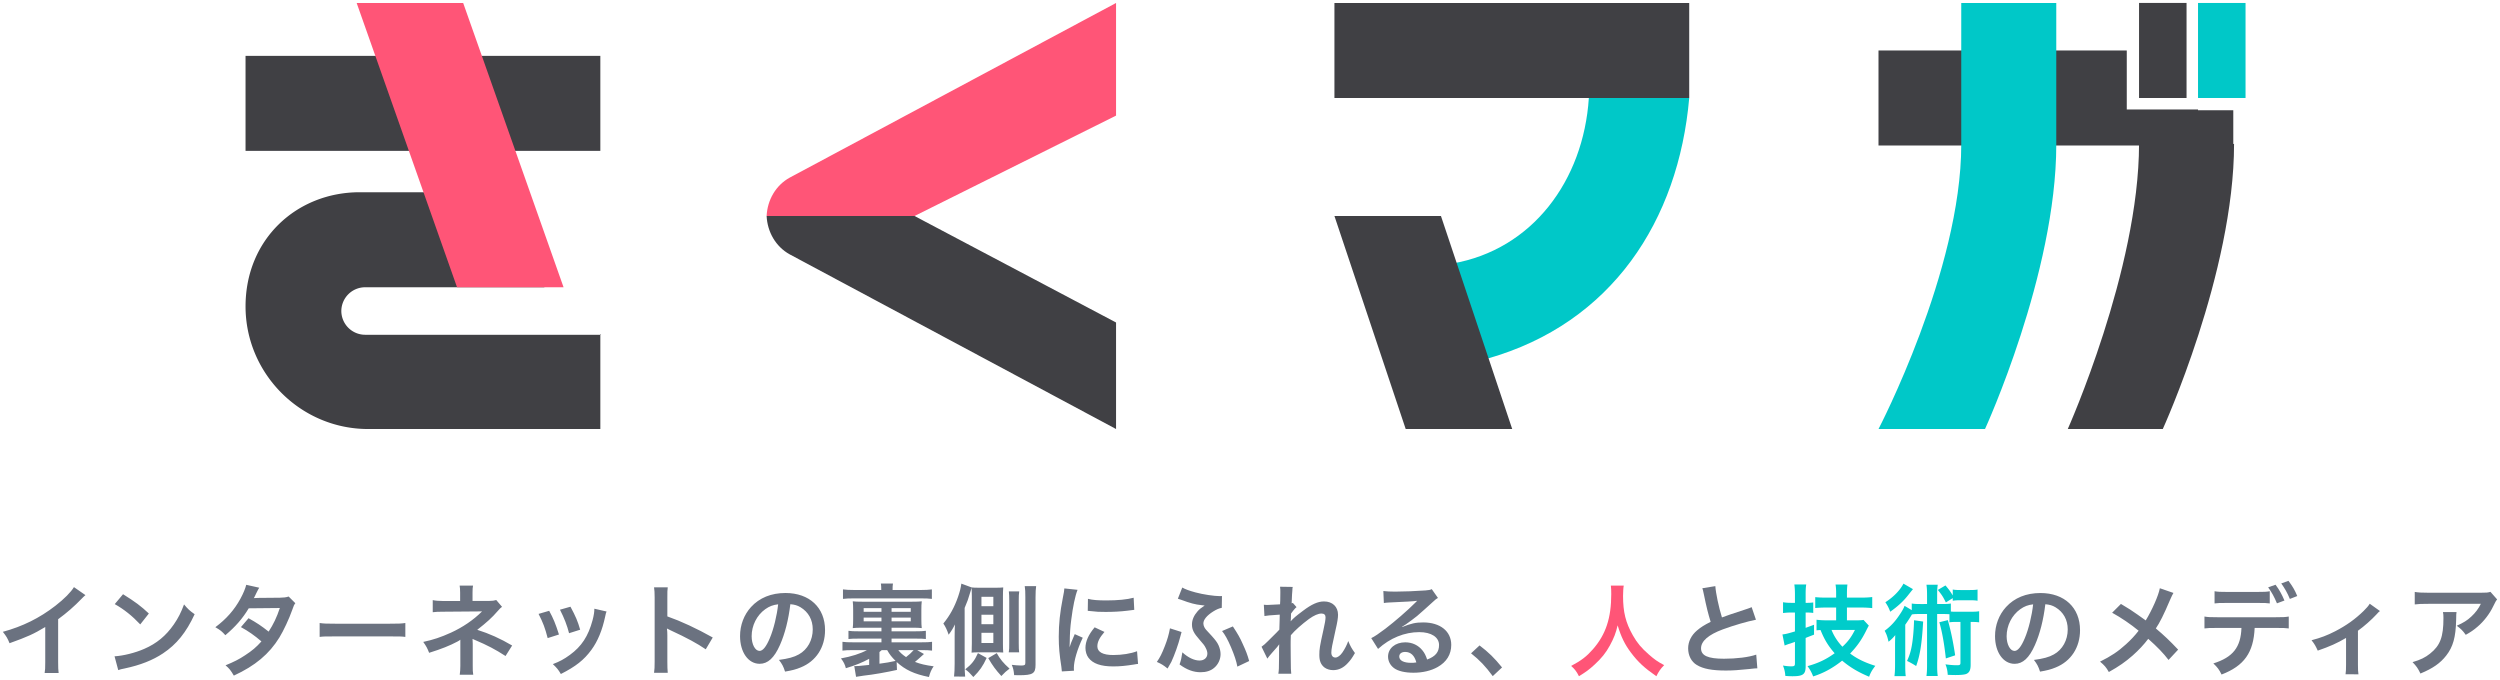
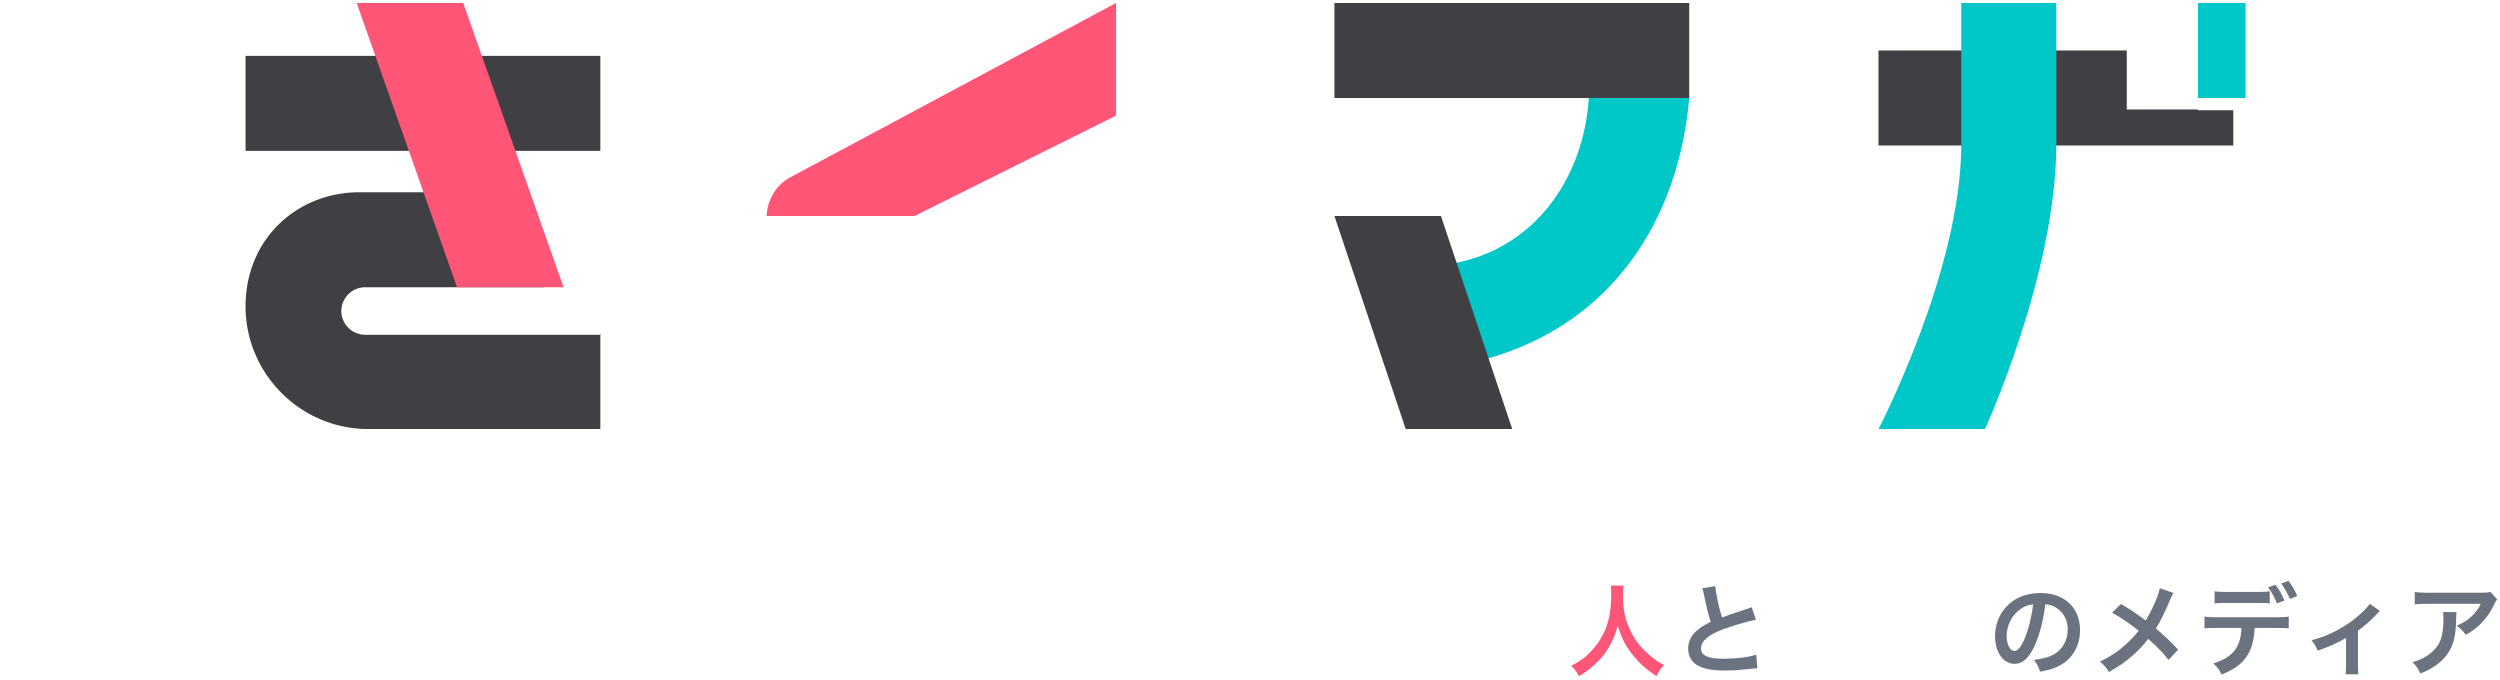
<svg xmlns="http://www.w3.org/2000/svg" width="250" height="68" fill="none">
  <path fill="#6B7280" d="m249.044 59.183.67.76c-.14.17-.14.18-.4.7-.35.74-.93 1.49-1.54 2.01-.4.35-.73.57-1.2.83-.3-.42-.45-.57-.9-.91.67-.3 1.05-.53 1.46-.92.41-.38.72-.79.95-1.27h-5.25c-.7 0-.95.01-1.36.06v-1.25c.38.06.69.08 1.38.08h5.22c.6 0 .69-.01.97-.09m-4.75 2.02h1.36c-.03.19-.03.2-.04.81-.04 1.71-.31 2.67-.99 3.54-.6.77-1.33 1.28-2.58 1.8-.26-.54-.39-.72-.79-1.14.81-.24 1.26-.46 1.75-.85 1.02-.81 1.34-1.67 1.34-3.56 0-.3-.01-.39-.05-.6m-7.32-.83 1.02.73c-.14.11-.14.11-.34.33-.5.54-1.23 1.19-1.86 1.64v3.4c0 .46.01.71.05.96l-1.29-.01c.04-.29.05-.48.05-.95v-2.68c-.9.53-1.62.85-2.83 1.27-.21-.46-.3-.63-.62-1.04.94-.25 1.55-.48 2.37-.9 1.12-.58 2-1.21 2.84-2.03.33-.33.45-.47.61-.72m-9.999-1.25v1.22c-.31-.04-.45-.05-1.27-.05h-2.98c-.82 0-.95.01-1.27.05v-1.22c.34.06.54.07 1.29.07h2.94c.76 0 .96-.01 1.29-.07m.63 3.67h-2.14c-.11 2.47-1.05 3.79-3.31 4.66-.24-.5-.41-.72-.82-1.11 1.96-.62 2.74-1.61 2.81-3.55h-2.43c-.78 0-.93.01-1.27.05v-1.19c.35.06.55.07 1.29.07h5.85c.74 0 .94-.01 1.29-.07v1.19c-.34-.04-.49-.05-1.27-.05m2.12-3.19-.74.29c-.23-.57-.52-1.08-.86-1.55l.72-.26c.4.53.64.93.88 1.52m-2.91-.87.74-.26c.38.52.61.92.89 1.58l-.75.28c-.28-.67-.51-1.08-.88-1.6m-10.831.09 1.36.47c-.11.19-.15.27-.35.72-.63 1.49-1.02 2.25-1.41 2.83.84.71 1.36 1.2 2.23 2.12l-.96 1.03c-.52-.68-1.12-1.3-2.03-2.11-.43.57-.95 1.13-1.56 1.67-.72.63-1.36 1.08-2.38 1.65-.27-.48-.43-.66-.88-1.04 1.11-.55 1.8-1.01 2.59-1.73.48-.43.88-.86 1.27-1.36-.8-.66-1.76-1.31-2.65-1.8l.88-.88c.73.43 1.16.71 1.65 1.06.75.54.75.54.83.59.64-1.05 1.28-2.5 1.41-3.22m-11.45 1.6c-.19 1.57-.54 2.95-1.04 4.08-.57 1.29-1.21 1.88-2.03 1.88-1.14 0-1.96-1.16-1.96-2.77 0-1.1.39-2.13 1.1-2.91.84-.92 2.02-1.4 3.44-1.4 2.4 0 3.96 1.46 3.96 3.71 0 1.73-.9 3.11-2.43 3.73-.48.2-.87.3-1.57.42-.17-.53-.29-.75-.61-1.17.92-.12 1.52-.28 1.99-.55.87-.48 1.39-1.43 1.39-2.5 0-.96-.43-1.74-1.23-2.22-.31-.18-.57-.26-1.01-.3m-1.22.01c-.52.06-.88.2-1.29.49-.84.6-1.36 1.63-1.36 2.7 0 .82.35 1.47.79 1.47.33 0 .67-.42 1.03-1.28.38-.9.71-2.25.83-3.38" />
-   <path fill="#00CCCA" d="M192.705 60.403v-.84c0-.5-.01-.75-.06-1.09h1.13c-.05.34-.06.58-.06 1.09v.84h.46c.44 0 .64-.01.91-.05v.8c.17.02.26.02.5.02h1.51c.4 0 .59-.01.82-.05v1.11c-.25-.03-.38-.04-.85-.04v4.28c0 .53-.13.8-.46.93-.17.06-.53.1-1.03.1-.19 0-.31 0-.8-.02-.03-.43-.09-.71-.23-1.05.44.06.79.09 1.18.09.25 0 .32-.05.32-.23v-4.1h-.46c-.3 0-.45.01-.64.04v-.81c-.17-.01-.3-.02-.53-.02h-.7v5c0 .57.01.84.06 1.2h-1.13c.05-.38.06-.65.06-1.2v-5h-.88c-.29 0-.43.01-.63.04-.27.45-.5.79-.67 1.03v4.01c0 .55.01.84.05 1.13h-1.13c.04-.32.06-.61.06-1.16v-1.85c0-.4 0-.41.02-1.09-.18.23-.43.48-.67.66-.13-.56-.2-.74-.39-1.1.57-.41 1.04-.91 1.49-1.59.24-.35.43-.68.5-.9l.72.43v-.66c.28.04.46.05.91.05zm2.57-.59-.69.43c-.28-.57-.38-.72-.8-1.25l.76-.45c.32.37.49.6.73 1v-.59c.22.04.45.05.78.05h.92c.35 0 .58-.01.78-.05v1.12c-.24-.04-.45-.05-.78-.05h-.92c-.3 0-.54.01-.78.05zm-4.93-1.45.95.55c-.04.05-.21.26-.52.65-.47.59-.96 1.04-1.75 1.61-.14-.36-.25-.59-.49-.95.81-.51 1.49-1.22 1.81-1.86m1.06 3.66.91.13c-.13 2.25-.31 3.36-.7 4.45a8 8 0 0 0-.91-.51c.26-.57.4-1.04.5-1.67.1-.61.18-1.54.2-2.4m2.53.2.85-.21c.31 1.11.54 2.22.73 3.52l-.93.31c-.17-1.53-.37-2.64-.65-3.62m-10.321-.19v-1.28h-.94c-.46 0-.86.02-1.15.05v-1.09c.28.03.63.05 1.14.05h.95v-.3c0-.48-.01-.7-.06-1.01h1.19c-.04.32-.05.53-.05 1v.31h1.39c.45 0 .82-.02 1.14-.06v1.11c-.31-.04-.77-.06-1.14-.06h-1.39v1.28h.94c.31 0 .54-.01.72-.04l.53.57c-.08.13-.12.21-.31.59-.44.87-.89 1.5-1.56 2.2.72.54 1.47.9 2.52 1.23-.32.41-.49.71-.62 1.09-1.1-.46-1.89-.93-2.7-1.61-.94.75-1.86 1.25-2.9 1.58a4 4 0 0 0-.56-1.03c1.08-.3 1.86-.67 2.71-1.29-.64-.73-1.03-1.37-1.41-2.32-.16.01-.22.01-.4.03v-1.06c.29.04.65.06 1.01.06zm1.88.96h-2.34c.24.61.63 1.21 1.09 1.68.58-.54.89-.97 1.25-1.68m-6-1.74h-.42c-.25 0-.43.01-.77.05v-1.08c.24.04.46.06.78.06h.41v-.82c0-.45-.02-.71-.06-1.02h1.19c-.05.31-.06.57-.06 1.01v.83h.16c.22 0 .39-.01.6-.04v1.05c-.22-.03-.39-.04-.61-.04h-.15v1.53c.3-.11.42-.15.84-.31v.99c-.52.2-.52.2-.84.33v2.84c0 .8-.26.99-1.32.99-.24 0-.4-.01-.71-.03-.03-.4-.09-.67-.24-1.04.29.05.59.08.81.08.33 0 .39-.04.39-.31v-2.14c-.12.05-.21.08-.27.1-.19.07-.19.07-.34.11-.14.05-.31.11-.42.16l-.22-1.11c.35-.04.53-.09 1.25-.3z" />
  <path fill="#6B7280" d="m170.234 58.823 1.3-.21c.04.67.34 2.11.66 3.13.65-.24.65-.24 2.59-.88.18-.06.23-.08.38-.15l.43 1.26c-.87.17-2.18.55-3.3.96-1.46.54-2.19 1.18-2.19 1.9 0 .73.68 1.04 2.29 1.04 1.25 0 2.48-.15 3.23-.41l.11 1.37c-.22 0-.27.01-.81.07-1.08.11-1.64.15-2.34.15-1.39 0-2.26-.17-2.9-.55-.55-.33-.87-.95-.87-1.67 0-.67.32-1.31.89-1.79.39-.33.71-.53 1.36-.86-.25-.81-.42-1.48-.67-2.71-.1-.48-.11-.5-.16-.65" />
  <path fill="#F57" d="M161.085 58.563h1.29c-.04.17-.07.67-.07 1.03 0 1.61.26 2.67.98 3.94.42.75.87 1.28 1.58 1.9.59.52.89.73 1.55 1.08-.38.39-.54.63-.78 1.11-1.22-.85-1.83-1.42-2.54-2.36-.61-.81-.99-1.58-1.33-2.73-.19.8-.37 1.26-.78 2.02-.4.73-.83 1.27-1.54 1.92-.52.48-.85.72-1.55 1.15-.23-.46-.42-.71-.78-1.03 1.02-.54 1.55-.95 2.18-1.67 1.29-1.48 1.83-3.12 1.83-5.52 0-.39-.01-.57-.04-.84" />
-   <path fill="#6B7280" d="m147.105 65.333.85-.79c.92.7 1.48 1.25 2.25 2.2l-.93.87c-.73-.99-1.3-1.59-2.17-2.28m-6.91-2.65.02.02c.91-.36 1.35-.46 2.1-.46 1.71 0 2.81.88 2.81 2.25 0 .95-.47 1.71-1.36 2.21-.65.37-1.5.57-2.42.57-.84 0-1.54-.16-1.94-.46-.38-.28-.6-.7-.6-1.15 0-.83.72-1.43 1.72-1.43.7 0 1.31.29 1.73.82.2.25.31.47.46.9.83-.31 1.19-.74 1.19-1.45 0-.78-.77-1.29-1.98-1.29-1.46 0-2.92.59-4.12 1.68l-.68-1.08c.35-.17.75-.44 1.41-.94.93-.71 2.23-1.83 2.99-2.6l.18-.18-.01-.01c-.38.05-1.02.09-2.83.17-.22.01-.29.02-.48.05l-.05-1.2c.34.04.63.06 1.18.06.85 0 2.07-.05 3.04-.12.35-.03.46-.05.62-.13l.62.88c-.17.09-.24.15-.52.41-.5.46-1.23 1.11-1.57 1.4-.18.15-.9.69-1.1.82-.25.17-.25.17-.41.26m1.44 3.56c-.18-.69-.56-1.05-1.12-1.05-.36 0-.59.18-.59.46 0 .4.45.63 1.19.63.19 0 .24 0 .52-.04m-12.571-4.12h.01c.29-.32.5-.5 1.22-1.04.87-.66 1.5-.94 2.11-.94.84 0 1.4.53 1.4 1.33 0 .33-.07.76-.25 1.53-.34 1.51-.42 1.93-.42 2.25s.15.5.41.5c.22 0 .49-.2.7-.51.24-.35.46-.78.58-1.14.22.53.34.74.67 1.2-.3.52-.44.71-.7.99-.44.49-.93.72-1.48.72-.33 0-.64-.1-.86-.26-.36-.28-.52-.65-.52-1.26 0-.58.04-.85.41-2.51.15-.64.21-1.03.21-1.26 0-.24-.14-.37-.41-.37-.32 0-.75.19-1.24.54-.73.54-1.44 1.17-1.82 1.63-.02.45-.02.73-.02 1.01l.01 1.19c.01 1.25.01 1.28.05 1.65h-1.29c.06-.41.06-.41.07-1.59 0-1.07 0-1.07.02-1.34l-.02.01c-.09.14-.2.27-.71.84-.22.25-.36.42-.46.57l-.58-1.19c.23-.16.39-.31.65-.57.94-.93.94-.93 1.13-1.14.01-.48.01-.59.03-.98 0-.23.01-.25.01-.52-1.06.07-1.26.09-1.53.14l-.06-1.13c.18.02.27.02.41.02.19 0 .74-.03 1.21-.06.01-.15.01-.15.02-.38 0-.28.01-.59.01-.82 0-.26 0-.33-.03-.56l1.27.02c-.03.12-.03.14-.04.37 0 .05-.01.18-.03.38-.01.2-.02.28-.04.89.01 0 .05-.02.12-.04l.37.42c-.1.08-.14.12-.29.3-.05.05-.05.05-.14.18-.04.06-.06.08-.12.16l-.02.59s-.01.06-.02.18m-6.868-2.52-.02 1.18c-.27.05-.51.15-.85.36-.64.4-.99.83-.99 1.2 0 .11.04.27.09.36.1.2.14.24.74.88.36.4.56.66.69.95.13.3.2.6.2.88 0 .52-.24 1.04-.64 1.37-.35.3-.8.44-1.36.44-.71 0-1.39-.25-2.1-.78.15-.44.19-.62.28-1.21.56.52 1.18.82 1.72.82.46 0 .78-.28.78-.69 0-.17-.05-.35-.16-.56-.12-.25-.23-.39-.62-.83-.58-.65-.76-1.02-.76-1.52 0-.46.19-.9.55-1.31.2-.23.31-.31.72-.59-.11-.01-.11-.01-.33-.04-.6-.06-1.13-.2-2.01-.53-.17-.06-.2-.07-.34-.11l.44-1.12c.29.17.7.32 1.33.49.73.2 1.87.37 2.44.37.03 0 .1 0 .2-.01m-5.2 3.23 1.16.37c-.04.14-.05.16-.12.44-.21.82-.58 1.85-.9 2.54-.04.08-.17.31-.38.67-.42-.34-.6-.45-1.07-.66.32-.46.5-.82.8-1.59.25-.64.4-1.16.51-1.77m5.21.27 1.08-.46c.5.76.72 1.14.99 1.76.32.69.47 1.08.64 1.7l-1.18.56c-.1-.55-.3-1.15-.64-1.95-.33-.77-.6-1.25-.89-1.61m-14.811 3.97-1.21.07c-.01-.18-.02-.24-.05-.47-.19-1.21-.26-1.98-.26-2.99 0-1.29.12-2.43.41-3.91.11-.56.13-.66.15-.93l1.32.14c-.24.59-.47 1.71-.63 2.99-.1.75-.14 1.34-.15 2.21 0 .22-.01.3-.02.55.11-.35.13-.42.52-1.32l.8.36c-.55 1.16-.89 2.32-.89 3.03 0 .06 0 .14.01.27m1.38-5.99.02-1.2c.45.12.98.16 1.85.16 1.11 0 2.06-.09 2.72-.27l.06 1.21-.71.09c-.64.08-1.4.12-2.14.12-.73 0-.74 0-1.8-.11m.69 1.65.98.46c-.5.58-.71 1.01-.71 1.44 0 .57.55.87 1.59.87.88 0 1.75-.14 2.38-.38l.1 1.27c-.14.01-.18.02-.41.06-.8.13-1.41.19-2.07.19-1.24 0-2.04-.28-2.48-.87-.19-.25-.3-.62-.3-.98 0-.65.3-1.32.92-2.06m-12.281 1.6v-4.74c0-.22-.01-.66-.02-.81-.04.11-.12.38-.16.51-.17.6-.27.86-.54 1.5v5.58c0 .56.02.96.05 1.29l-1.11-.01c.04-.35.06-.75.06-1.29v-2.73c0-.46.01-.79.03-1.19-.19.39-.34.64-.63 1.03-.15-.45-.31-.8-.53-1.12.64-.78 1.11-1.63 1.47-2.67.18-.53.27-.86.33-1.32l1.03.38c.19.02.36.03.7.03h1.77c.28 0 .49-.01.69-.03-.02.26-.03.5-.03.91v4.73c0 .4.01.64.03.87-.32-.02-.4-.02-.66-.02h-1.85c-.3 0-.46.01-.66.03.02-.17.02-.24.02-.3v-.15zm.96-4.65v.94h1.19v-.94zm0 1.79v.95h1.19v-.95zm0 1.81v1.02h1.19v-1.02zm.68 2.53.85-.5c.34.61.66 1 1.28 1.55-.31.23-.5.4-.82.74-.56-.61-.87-1.03-1.31-1.79m3.09-.58h-1.04c.05-.3.05-.4.05-.93v-4.22c0-.45-.01-.67-.04-.94h1.04c-.04.24-.05.45-.05.94v4.22c0 .49.01.68.04.93m-4.12.08.87.48c-.38.83-.69 1.27-1.33 1.91-.36-.41-.49-.54-.81-.77.65-.51.94-.88 1.27-1.62m4.68-6.7h1.14c-.04.25-.06.62-.06 1.14v6.73c0 .87-.27 1.04-1.65 1.04-.09 0-.2 0-.49-.01-.04-.47-.1-.72-.24-1.03.34.04.67.07.94.07.35 0 .42-.05.42-.27v-6.55c0-.52-.01-.82-.06-1.12m-12.808 7.59.03.79c-.97.22-2.42.48-3.31.57-.37.05-.44.06-.78.12l-.18-1.08c.04.01.08.01.09.01.25 0 .25 0 1.4-.12v-.61c-.64.35-1.36.65-2.33.94-.08-.35-.23-.65-.49-.98 1.04-.19 1.93-.47 2.6-.83h-1.39c-.49 0-.75.01-1.06.05v-.88c.28.04.58.05 1.06.05h2.84v-.37h-2.26c-.55 0-.76.01-1.04.04v-.82c.26.04.52.05 1.04.05h2.26v-.36h-1.91c-.51 0-.71.01-.96.04.03-.27.04-.49.04-.86v-.96c0-.38-.01-.6-.04-.86.24.03.44.04.93.04h5.01c.52 0 .71-.01.96-.04-.03.27-.04.47-.04.88v.92c0 .41.01.62.04.88-.27-.03-.49-.04-.93-.04h-2.09v.36h2.38c.47 0 .78-.01 1.05-.05v.82c-.27-.03-.49-.04-1.05-.04h-2.38v.37h2.99c.52 0 .79-.01 1.06-.05v.88c-.33-.04-.53-.05-1.06-.05h-.43l.68.39c-.14.12-.14.12-.58.52-.11.09-.18.15-.32.27.54.21 1.06.33 1.87.44-.22.31-.37.65-.47 1.07-1.46-.29-2.37-.71-3.23-1.5m-1.72-1v1.17c.76-.1.95-.14 1.61-.28-.4-.4-.59-.64-.84-1.08h-.54c-.1.09-.14.12-.23.19m3.42-.19h-1.54c.21.27.41.45.78.7.27-.2.56-.47.76-.7m-3.22-4.2h-1.78v.37h1.78zm1.01 0v.37h1.92v-.37zm-1.01.95h-1.78v.37h1.78zm1.01 0v.37h1.92v-.37zm-3.69-2.76h2.66c0-.32-.01-.46-.04-.65h1.21c-.03.18-.04.34-.04.65h2.79c.5 0 .84-.02 1.14-.06v.95c-.33-.04-.58-.05-1.04-.05h-6.82c-.45 0-.7.01-1.03.05v-.95c.28.04.66.06 1.17.06m-6.432 1.42c-.19 1.57-.54 2.95-1.04 4.08-.57 1.29-1.21 1.88-2.03 1.88-1.14 0-1.96-1.16-1.96-2.77 0-1.1.39-2.13 1.1-2.91.84-.92 2.02-1.4 3.44-1.4 2.4 0 3.96 1.46 3.96 3.71 0 1.73-.9 3.11-2.43 3.73-.48.2-.87.3-1.57.42-.17-.53-.29-.75-.61-1.17.92-.12 1.52-.28 1.99-.55.87-.48 1.39-1.43 1.39-2.5 0-.96-.43-1.74-1.23-2.22-.31-.18-.57-.26-1.01-.3m-1.22.01c-.52.06-.88.2-1.29.49-.84.6-1.36 1.63-1.36 2.7 0 .82.35 1.47.79 1.47.33 0 .67-.42 1.03-1.28.38-.9.71-2.25.83-3.38m-11.04 6.85h-1.37c.05-.32.06-.59.06-1.12v-6.41c0-.49-.02-.75-.06-1.02h1.37c-.04.3-.04.43-.04 1.05v1.86c1.37.48 2.94 1.21 4.54 2.11l-.7 1.18c-.83-.57-1.87-1.14-3.54-1.91-.23-.11-.26-.12-.34-.17.03.28.04.4.04.68v2.64c0 .52.01.78.04 1.11m-12.918-5.89 1.06-.31c.42.77.62 1.25.98 2.37l-1.13.36c-.26-1.01-.46-1.54-.91-2.42m2.14-.42 1.05-.3c.53.99.72 1.43.97 2.3l-1.11.35c-.19-.76-.49-1.53-.91-2.35m3.44-.1 1.22.28c-.06.15-.08.2-.14.51-.29 1.36-.74 2.46-1.38 3.33-.74 1.01-1.57 1.66-3.05 2.41-.26-.44-.38-.59-.8-.99.7-.27 1.11-.49 1.7-.92 1.17-.85 1.84-1.87 2.27-3.47.13-.49.18-.84.18-1.15m-12.112 6.6h-1.35c.04-.27.06-.56.06-.89v-2.61c-.1.08-.17.12-.3.19-.75.4-1.6.74-2.82 1.12-.19-.48-.28-.65-.59-1.09.99-.21 1.77-.47 2.78-.93 1.16-.53 2.24-1.26 3.1-2.12h-.21c-.06.01-.06.01-3.66.03-.58 0-.69.01-1.06.05v-1.21c.26.06.64.09 1.07.09h1.67v-.82c-.01-.37-.01-.51-.05-.72h1.34c-.04.19-.05.37-.05.7v.83h1.69c.3 0 .49-.03.68-.09l.58.68c-.17.13-.18.14-.44.43-.56.65-1.08 1.12-2.04 1.87 1.21.38 2.3.87 3.49 1.57l-.66 1.05c-1.02-.66-1.8-1.07-3.05-1.6-.13-.06-.15-.06-.25-.11.01.12.02.4.02.49v2.2c0 .44 0 .6.05.89m-15.359-3.78v-1.39c.44.06.63.07 1.62.07h5.33c.99 0 1.18-.01 1.62-.07v1.39c-.4-.05-.51-.05-1.63-.05h-5.31c-1.12 0-1.23 0-1.63.05m-3.1-4.04.67.67c-.13.17-.15.21-.31.67-.32.91-.87 2.08-1.28 2.75-1.02 1.66-2.43 2.84-4.56 3.82-.32-.54-.45-.71-.83-1.03.85-.35 1.35-.6 1.95-1 .71-.46 1.13-.82 1.64-1.39-.7-.6-1.3-1.02-2.05-1.43l.76-.89c.84.47 1.26.75 2.01 1.34.47-.72.81-1.42 1.12-2.36l-3.11.03c-.62 1.03-1.33 1.84-2.34 2.69-.33-.37-.48-.5-1-.8 1.1-.82 1.9-1.73 2.51-2.85.29-.53.49-1.02.58-1.39l1.3.29c-.11.18-.11.18-.3.56-.12.27-.19.39-.24.48.16-.02.16-.02 2.6-.04.41-.01.62-.03.88-.12m-17.39.76.83-.99c1.19.74 1.81 1.2 2.58 1.93l-.86 1.09c-.8-.85-1.62-1.51-2.55-2.03m.35 6.6-.37-1.38c.86-.05 2.05-.34 2.96-.74 1.25-.54 2.18-1.31 2.97-2.45.44-.64.72-1.19 1.02-2 .39.47.55.62 1.06.98-.85 1.83-1.8 3.01-3.17 3.92-1.02.68-2.26 1.17-3.81 1.5-.4.08-.43.09-.66.17m-4.43-8.3 1.15.8c-.17.15-.22.19-.37.35-.75.78-1.5 1.43-2.36 2.06v4.27c0 .55.01.84.05 1.11h-1.4c.05-.29.06-.49.06-1.08v-3.52c-1.17.7-1.73.96-3.57 1.62-.21-.52-.32-.69-.67-1.14 1.98-.54 3.66-1.37 5.25-2.6.89-.69 1.57-1.38 1.86-1.87" />
-   <path fill="#404044" d="M213.904 14.396c0 12.567-7.127 28.506-7.127 28.506h9.502s7.127-15.632 7.127-28.506zm4.751-14.1h-4.751V9.8h4.751z" />
  <path fill="#00C8C8" d="M224.554.297h-4.751v9.502h4.751z" />
  <path fill="#404044" d="M219.804 10.948h-7.127v-5.9H187.85v9.502h35.479v-3.525h-3.525z" />
  <path fill="#00C8C8" d="M196.125 14.473c0 12.567-8.275 28.43-8.275 28.43h10.651s7.126-15.556 7.126-28.43V.297h-9.502z" />
  <path fill="#404044" d="M60.034 5.584h-35.48v9.502h35.48zm0 27.816v9.502H36.815c-6.743 0-12.26-5.517-12.26-12.26 0-6.744 5.134-11.418 11.417-11.418h14.943l3.525 9.502H36.509a2.387 2.387 0 0 0-2.376 2.375 2.387 2.387 0 0 0 2.376 2.376H60.11z" />
  <path fill="#F57" d="M35.666.297h10.651l10.039 28.429H45.704z" />
  <path fill="#00C8C8" d="M145.244 26.35c7.969-1.379 13.104-8.276 13.64-16.551h10.038c-1.073 12.26-7.739 22.528-20.153 26.053z" />
  <path fill="#404044" d="M168.922.297h-35.479v9.502h35.479zm-35.479 21.302h10.652l7.126 21.303H140.57z" />
  <path fill="#F57" d="M76.662 21.6h14.79l20.153-10.039V.297L78.961 17.768c-1.38.766-2.222 2.222-2.299 3.831" />
-   <path fill="#404044" d="M76.662 21.6h14.79l20.153 10.65v10.652L78.961 25.431c-1.38-.767-2.222-2.222-2.299-3.832" />
</svg>